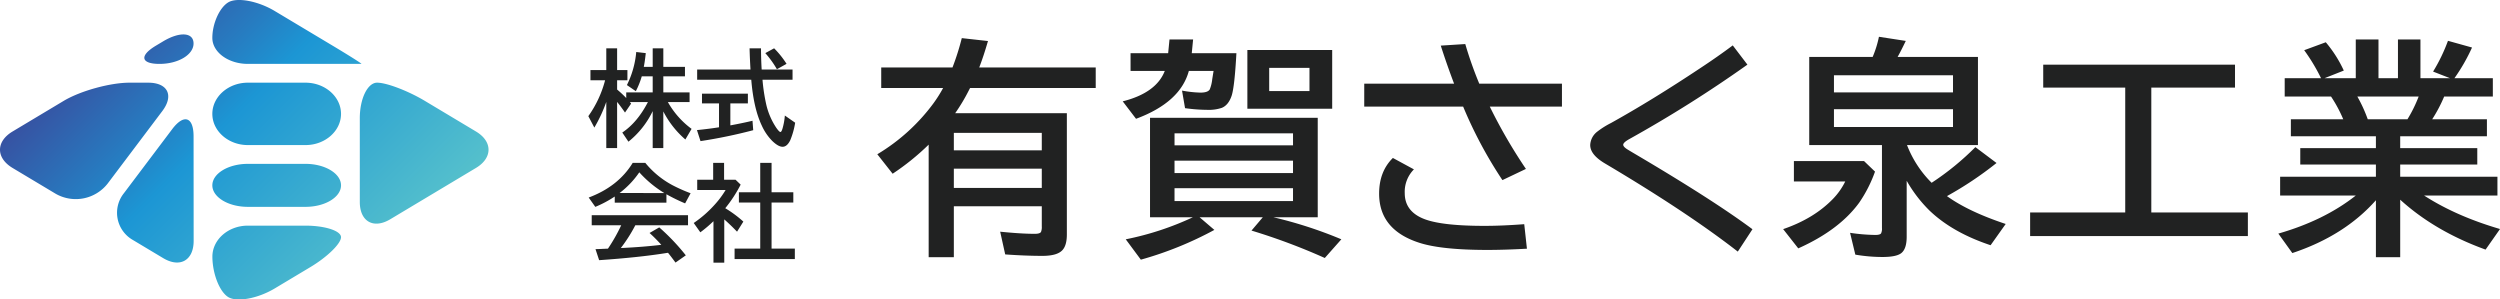
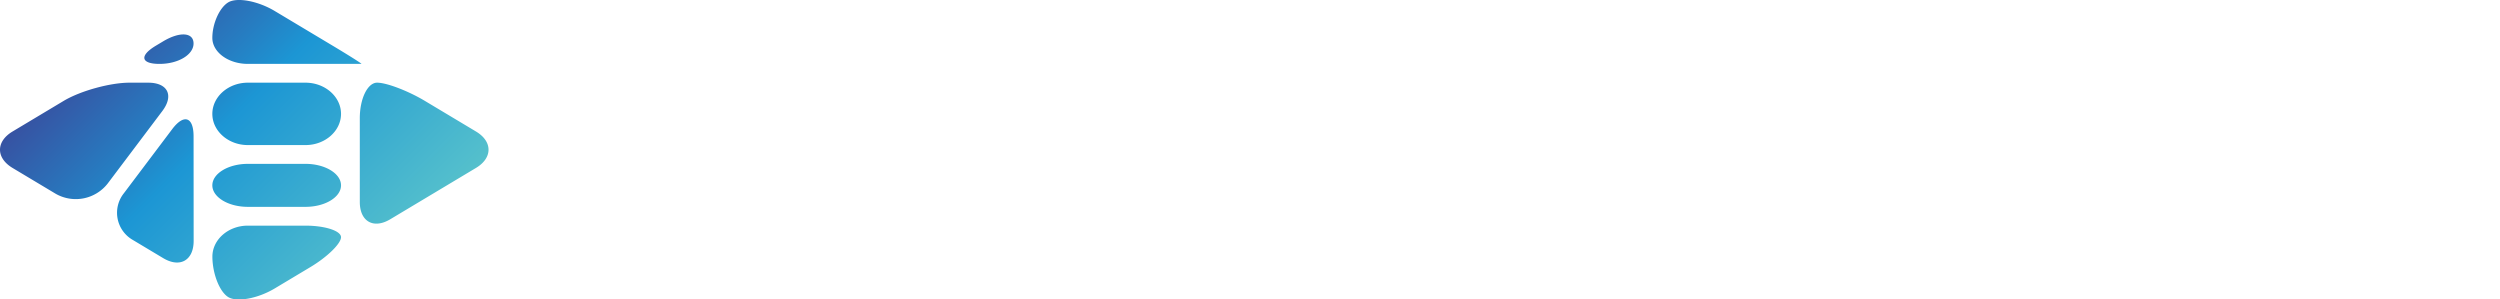
<svg xmlns="http://www.w3.org/2000/svg" id="レイヤー_1" data-name="レイヤー 1" viewBox="0 0 1149.26 137.665">
  <defs>
    <style>.cls-1{fill:#212222;}.cls-2{fill:url(#名称未設定グラデーション_59);}</style>
    <linearGradient id="名称未設定グラデーション_59" x1="112.082" y1="362.707" x2="227.668" y2="478.293" gradientUnits="userSpaceOnUse">
      <stop offset="0" stop-color="#3752a2" />
      <stop offset="0.258" stop-color="#277bc0" />
      <stop offset="0.411" stop-color="#1c96d4" />
      <stop offset="1" stop-color="#55c0cc" />
    </linearGradient>
  </defs>
-   <path class="cls-1" d="M357.632,402.754a40.314,40.314,0,0,1-11.149,14.051l-2.829-4.2q6.957-4.668,11.787-14.025h-8.319c.171.2.368.446.587.728l-2.808,4.1q-1.9-2.758-3.626-4.883V419.75H336.3V398.532a67.378,67.378,0,0,1-5.49,11.788l-2.761-5.255a50.392,50.392,0,0,0,7.707-16.5h-6.738v-4.689H336.3v-10h4.977v10h4.736v4.689h-4.736v4.269a49.957,49.957,0,0,1,4.192,3.91v-2.589h12.165v-7.407h-5.02a37.157,37.157,0,0,1-2.734,6.841l-4.1-2.808a42.407,42.407,0,0,0,4.29-15.2l4.385.514q-.47,4.224-.917,6.318h4.1v-8.53h4.882v8.53h9.949v4.338h-9.949v7.407h12.07v4.432H364.61a39.25,39.25,0,0,0,10.9,12.327l-2.855,4.878A42.873,42.873,0,0,1,362.514,402.9V419.75h-4.882Zm35.7-3.536v10.09q5.631-1.035,10.184-2.121l.326,4.337a231.39,231.39,0,0,1-24.235,5.02l-1.625-5.067q5.8-.591,10.137-1.294V399.218h-7.827v-4.479h21.1v4.479Zm14.4-15.585h14.192v4.694H408.108a83.911,83.911,0,0,0,1.745,11.483,32.476,32.476,0,0,0,4.547,10.536q1.395,2.005,1.959,2.006c.313,0,.63-.523.943-1.561a29.391,29.391,0,0,0,1.085-6.009l4.74,3.3a35.321,35.321,0,0,1-2.263,8.063q-1.465,3-3.515,3-2.025,0-4.878-2.807a24.211,24.211,0,0,1-4.715-7q-3.729-7.876-4.809-21.007H378.073v-4.694h24.518q-.308-5.208-.424-9.756h5.255Q407.448,378.944,407.731,383.633Zm7-.137a44.578,44.578,0,0,0-5.333-7.407l4.055-2.212a41.356,41.356,0,0,1,5.71,7.141Zm-50.785,57.48v3.866H340.186v-2.829a50.856,50.856,0,0,1-8.933,4.758l-3.043-4.286q13.6-5.093,20.232-15.937h5.8a41,41,0,0,0,12.568,10.3,72.352,72.352,0,0,0,8.251,3.656l-2.525,4.664A84.6,84.6,0,0,1,363.95,440.976Zm-14.308,14.261a70.247,70.247,0,0,1-6.648,10.446l.754-.026q9.806-.469,17.844-1.44a72.538,72.538,0,0,0-5.4-5.444l4.453-2.572a97.449,97.449,0,0,1,12.216,12.851l-4.74,3.326q-2.025-2.764-3.442-4.5l-.776.116q-12.64,2.031-30.888,3.279l-1.671-5.071q1.864-.045,3.515-.137l2.211-.094a78.9,78.9,0,0,0,6.087-10.729H329.6V450.6h44.274v4.642Zm13.322-14.827a50.867,50.867,0,0,1-11.483-9.524,40.84,40.84,0,0,1-9.074,9.524Zm28.028,6.978a53.528,53.528,0,0,1,8.32,6.151l-2.9,4.642q-2.927-3.06-5.873-5.658v19.9H385.57v-19.07a58.1,58.1,0,0,1-6.035,5.113l-3.043-4.286a52.781,52.781,0,0,0,9.764-8.56,42.092,42.092,0,0,0,4.9-6.6H378.1v-4.736h7.334v-7.733h5.019v7.733h5.26l2.357,2.263A61.786,61.786,0,0,1,390.992,447.388Zm16.079-7.334V426.548h5.212v13.506h10v4.737h-10V465.94h10.7v4.835h-27.7V465.94h11.788V444.791h-9.808v-4.737ZM496.69,403.71h51.334v55.757q0,4.887-1.955,7.1-2.365,2.726-9.259,2.726-7.92,0-17.128-.669l-2.315-10.442q9.67.978,15.946.978,2.315,0,2.829-.875a5.958,5.958,0,0,0,.36-2.52v-9.259H496.073v23.4H484.5V418.164a112.387,112.387,0,0,1-16.563,13.373l-7.047-8.95a88.572,88.572,0,0,0,25.719-23.3,61.025,61.025,0,0,0,4.526-7.15H462.691v-9.464h32.765a115.827,115.827,0,0,0,4.269-13.477l12.036,1.338q-1.954,6.789-4.012,12.139h53.545v9.464H503.531l-.514.977A85.583,85.583,0,0,1,496.69,403.71Zm-.617,9.053v8.024H536.5v-8.024Zm0,16.46v8.847H536.5v-8.847Zm119.4-44.956H604.106q-3.909,14.454-24.278,22.015l-6.12-8.024q15.431-3.909,19.34-13.991h-15.74V376.14h17.283l.617-6.326h10.853l-.617,6.326h20.523q-.823,15.174-2.16,19.443-1.442,4.372-4.527,5.658a18.383,18.383,0,0,1-6.584.926,77.086,77.086,0,0,1-10.338-.771l-1.389-8.076a51.935,51.935,0,0,0,8.487.926q3.394,0,4.269-1.492a17.2,17.2,0,0,0,1.132-4.68Zm-29.216,21.552h77.1v45.727h-20.42a196.86,196.86,0,0,1,31.273,10.133l-7.612,8.59a283.821,283.821,0,0,0-33.691-12.6l5.2-6.121H609.044l6.79,5.812a162.579,162.579,0,0,1-33.794,13.683l-6.944-9.362a135.076,135.076,0,0,0,30.862-10.133h-19.7Zm65.736,7.15H597.523v5.5h54.471Zm-54.471,12.55v5.71h54.471v-5.71Zm0,12.654v5.915h54.471v-5.915ZM670,374.649v27H631.008v-27Zm-28.959,8.23v10.647h18.517V382.879Zm43.695,7.252h41.3q-3.342-8.8-6.12-17.488l11.264-.72a177.053,177.053,0,0,0,6.43,18.208h38.011v10.545H742.445a238.419,238.419,0,0,0,16.614,28.65l-10.8,5.143A198.2,198.2,0,0,1,730.2,400.676h-45.47ZM759.522,466q-10.236.566-18.106.566-21.4,0-31.531-3.344-18.311-5.967-18.311-22.529,0-10.185,6.327-16.408l9.67,5.246a14.65,14.65,0,0,0-4.218,10.9q0,8.589,9.259,12.036,8.178,3.035,27.364,3.035,8.127,0,18.311-.772Zm96.936,1.337q-23.25-18.105-60.9-40.429-6.944-4.063-6.944-8.538a8.225,8.225,0,0,1,3.035-6.018,38.738,38.738,0,0,1,6.481-4.115q18.98-10.545,40.943-25.153,8.281-5.452,15.071-10.544l6.738,8.847a586.057,586.057,0,0,1-54.368,34.257q-2.726,1.542-2.726,2.571,0,.824,1.492,1.852.411.309,4.783,2.881,35.286,20.831,53.134,34.1Zm25.791-41.612H914.5l5.04,4.835a61.615,61.615,0,0,1-7.252,14.248q-9.156,12.6-28.033,21.037L877.311,457q14.145-4.834,22.941-13.939a31.45,31.45,0,0,0,5.606-7.972H882.249Zm51.848,9.053V460.5q0,5.607-2.521,7.561-2.262,1.749-8.589,1.749a74.191,74.191,0,0,1-12.5-1.08L908.07,458.7a84.375,84.375,0,0,0,11.625.977q2.109,0,2.623-.72a4.786,4.786,0,0,0,.411-2.469V418.37H889.3V377.838H918.46a48.031,48.031,0,0,0,2.881-9.259l12.344,1.9q-2.469,5.143-3.755,7.356h36.932V418.37H934.251A49.584,49.584,0,0,0,945.567,435.7,124.436,124.436,0,0,0,965.679,419.3l9.721,7.3a163.079,163.079,0,0,1-22.786,15.225q9.823,7.1,27,12.807l-6.944,9.773q-17.488-5.812-28.033-15.894A62.611,62.611,0,0,1,934.1,434.778Zm-33.434-48.5v7.87h54.728v-7.87Zm0,15.586v8.178h54.728v-8.178Zm145.891-9.928v57.4h44.39v10.853h-100.1V449.334h43.721v-57.4h-37.7V381.387h88.162v10.544Zm114.412,22.375v5.452h35.439v7.562h-35.439v5.606h44.7v8.642h-33.691q14.66,9.464,34.874,15.379l-6.635,9.464q-23.3-8.435-39.246-22.94v26.438H1149.8V443.728q-14.454,16.305-38.423,24.278l-6.43-8.95q21.141-6.069,35.594-17.488h-34.771v-8.642h44.03V427.32h-34.771v-7.562H1149.8v-5.452h-39.092v-7.818h24.073a62.671,62.671,0,0,0-5.607-10.442h-21.3v-8.435H1124.6l-.206-.36a85.9,85.9,0,0,0-7.561-12.5l9.928-3.652a56.872,56.872,0,0,1,8.281,13.013l-8.847,3.5h14.35v-17.8h10.442v17.8h8.95v-17.8h10.339v17.8h13.579l-7.767-3.035a79.141,79.141,0,0,0,6.841-14.145l11.059,3.086a85,85,0,0,1-8.076,14.094h17.643v8.435H1181.18a66.954,66.954,0,0,1-5.5,10.442h25.152v7.818Zm-14.917-7.818h18.26a62.856,62.856,0,0,0,5.144-10.442h-28.187A66.445,66.445,0,0,1,1146.049,406.488Z" transform="translate(-57.587 -351.672)" />
  <path class="cls-2" d="M136.74,411.055c5.4-7.165,9.827-5.686,9.834,3.287l.035,48.068c.007,8.973-6.287,12.544-13.986,7.935l-13.964-8.36a14.383,14.383,0,0,1-4.177-21.408Zm9.822-39.376c0-5.153-6.3-5.6-14-.988l-3.3,1.976c-7.7,4.609-6.956,8.38,1.65,8.38S146.562,376.831,146.562,371.679Zm-29.405,18c-8.973,0-22.614,3.772-30.313,8.381L63.361,412.12c-7.7,4.609-7.7,12.151,0,16.76l19.851,11.884a18.615,18.615,0,0,0,23.82-4.647l25.186-33.408c5.4-7.165,2.48-13.028-6.494-13.028Zm80.884-8.634h25.7c.412,0-5.551-3.771-13.25-8.38l-26.614-15.933c-7.7-4.609-17.3-6.4-21.338-3.986s-7.339,9.772-7.339,16.346,7.342,11.953,16.315,11.953Zm24.949,63.486c0,8.973,6.3,12.544,14,7.935l39.4-23.588c7.7-4.609,7.7-12.151,0-16.76l-23.482-14.058c-7.7-4.609-17.58-8.381-21.957-8.381S222.99,397.023,222.99,406ZM171.511,455.4c-8.973,0-16.3,6.412-16.285,14.249s3.319,16.218,7.339,18.625,13.609.605,21.308-4l16.484-9.869c7.7-4.609,14-10.77,14-13.691s-7.342-5.31-16.315-5.31ZM155.2,404.022c0,7.887,7.342,14.341,16.315,14.341h26.53c8.973,0,16.315-6.454,16.315-14.341s-7.342-14.341-16.315-14.341h-26.53C162.538,389.681,155.2,396.135,155.2,404.022Zm0,32.857c0,5.435,7.342,9.882,16.315,9.882h26.53c8.973,0,16.315-4.447,16.315-9.882S207.014,427,198.041,427h-26.53C162.538,427,155.2,431.444,155.2,436.879Z" transform="translate(-57.587 -351.672)" />
</svg>